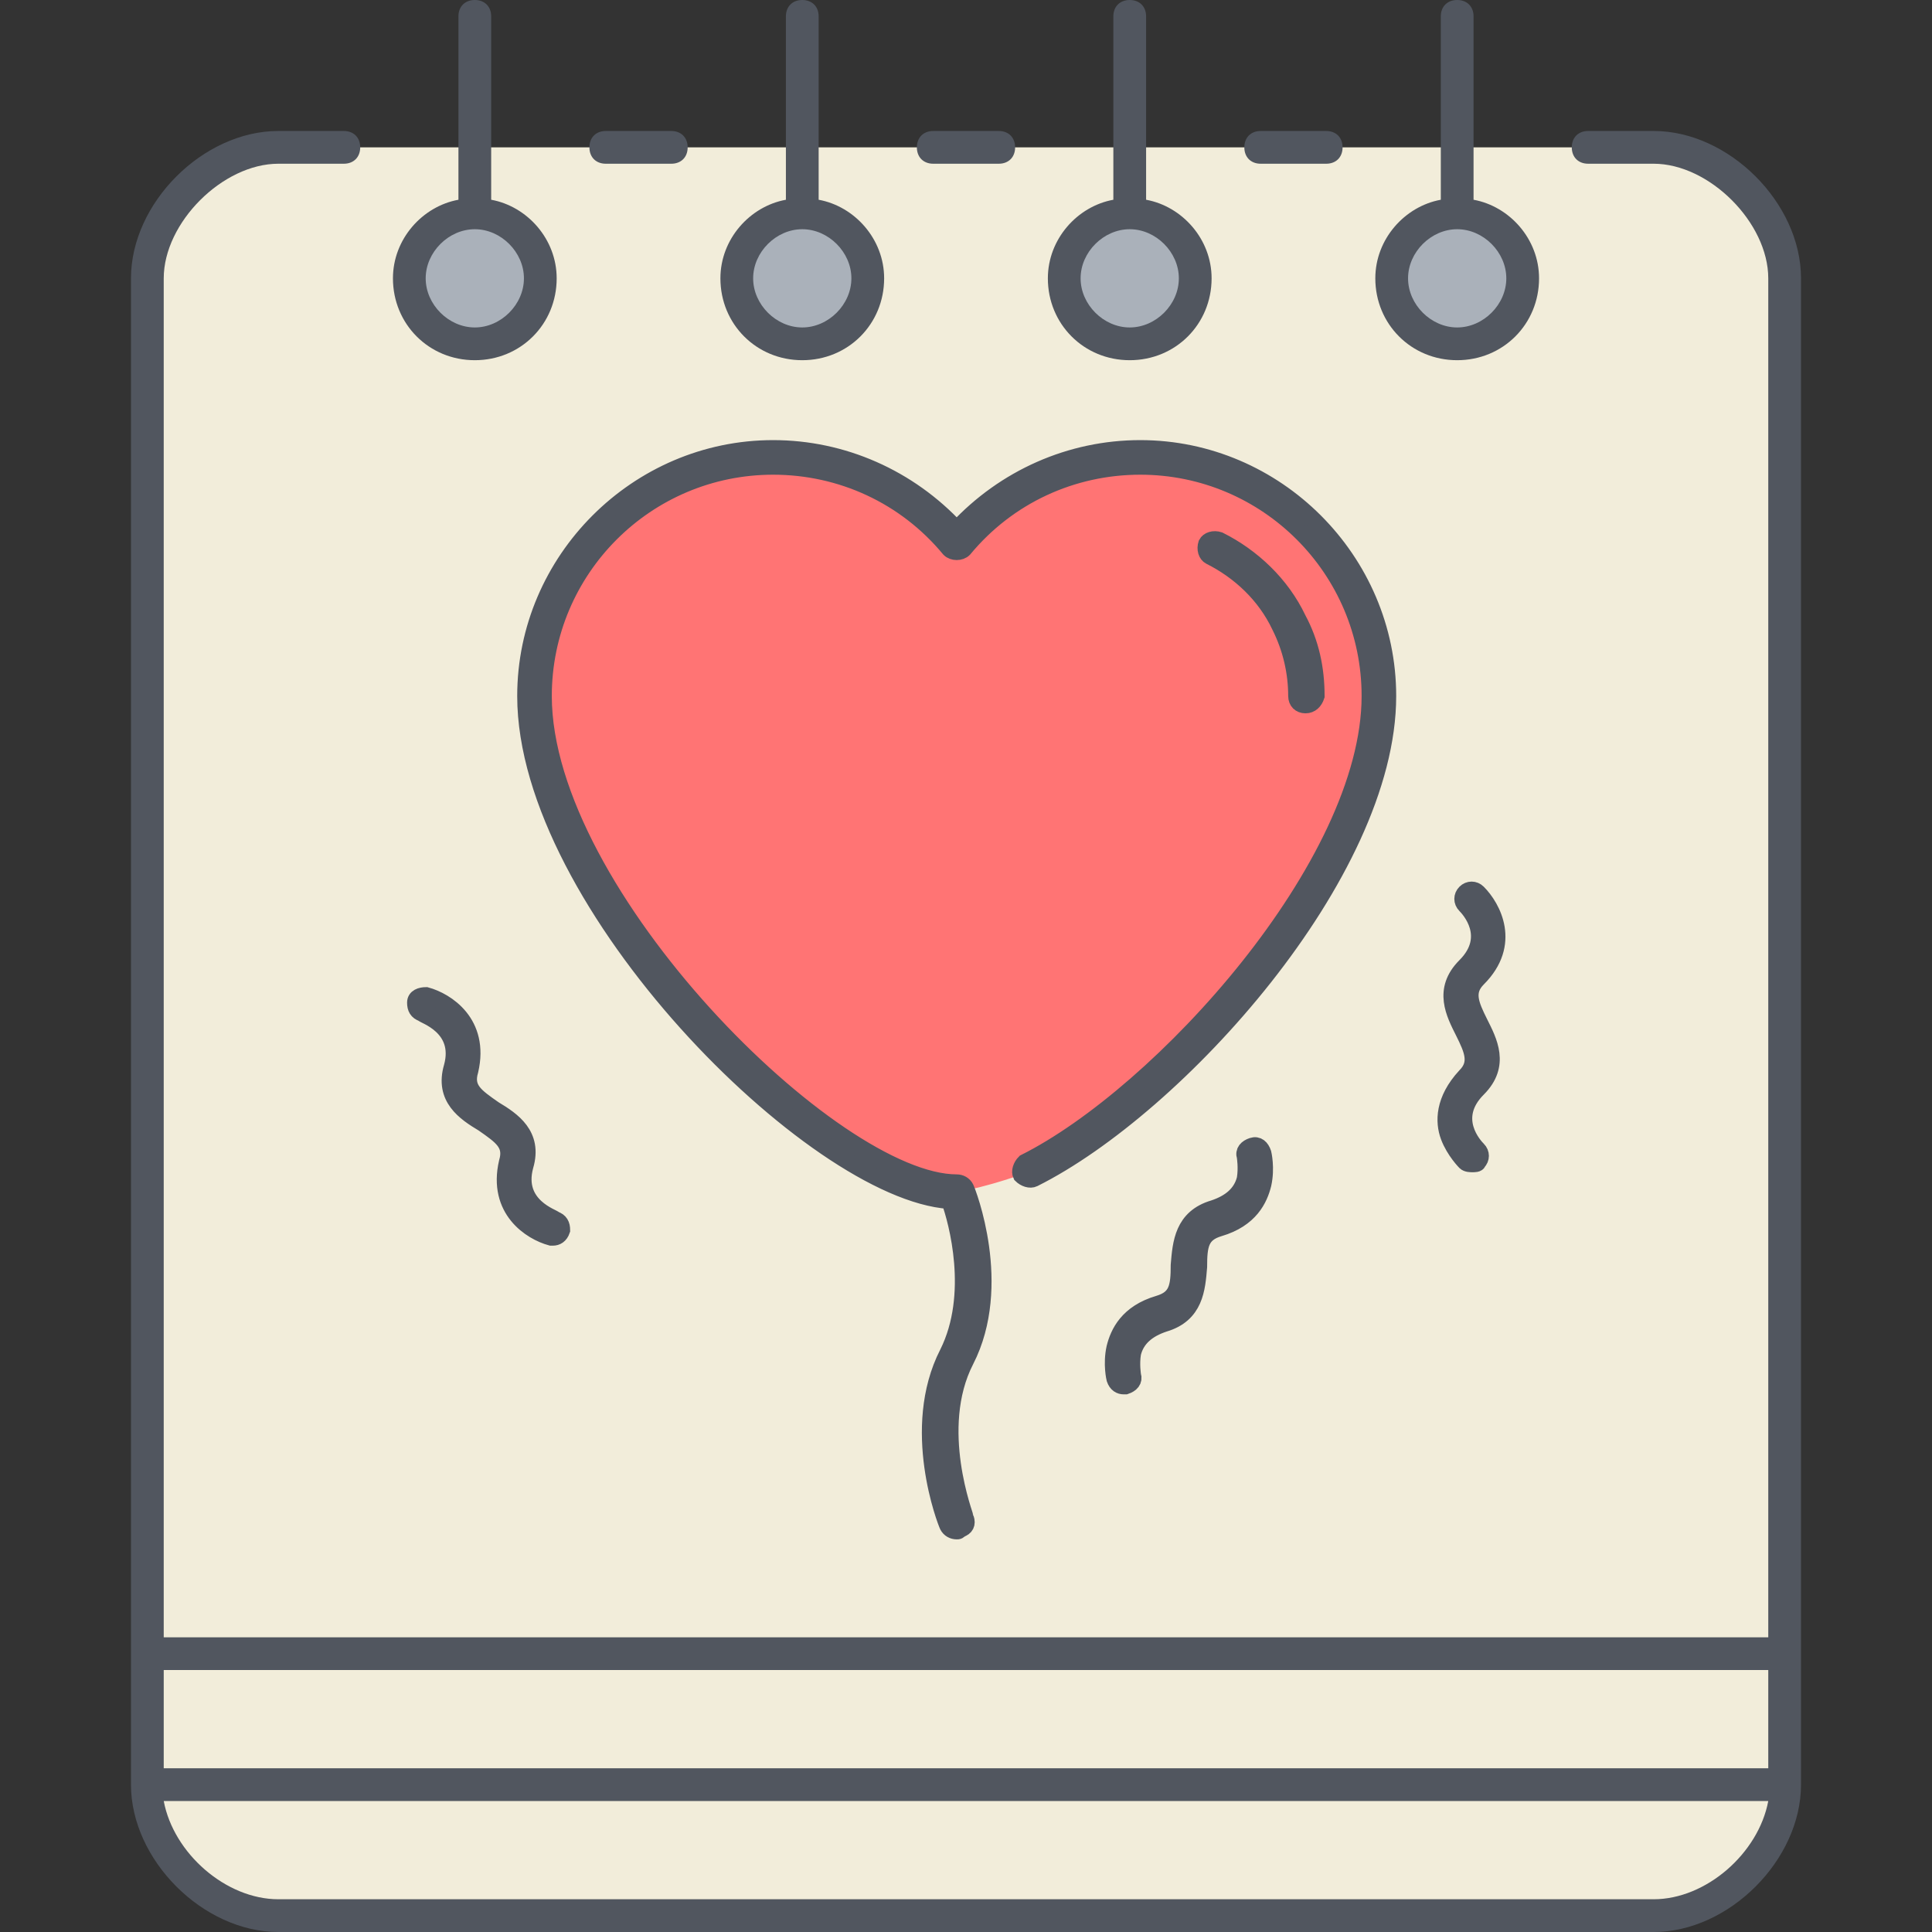
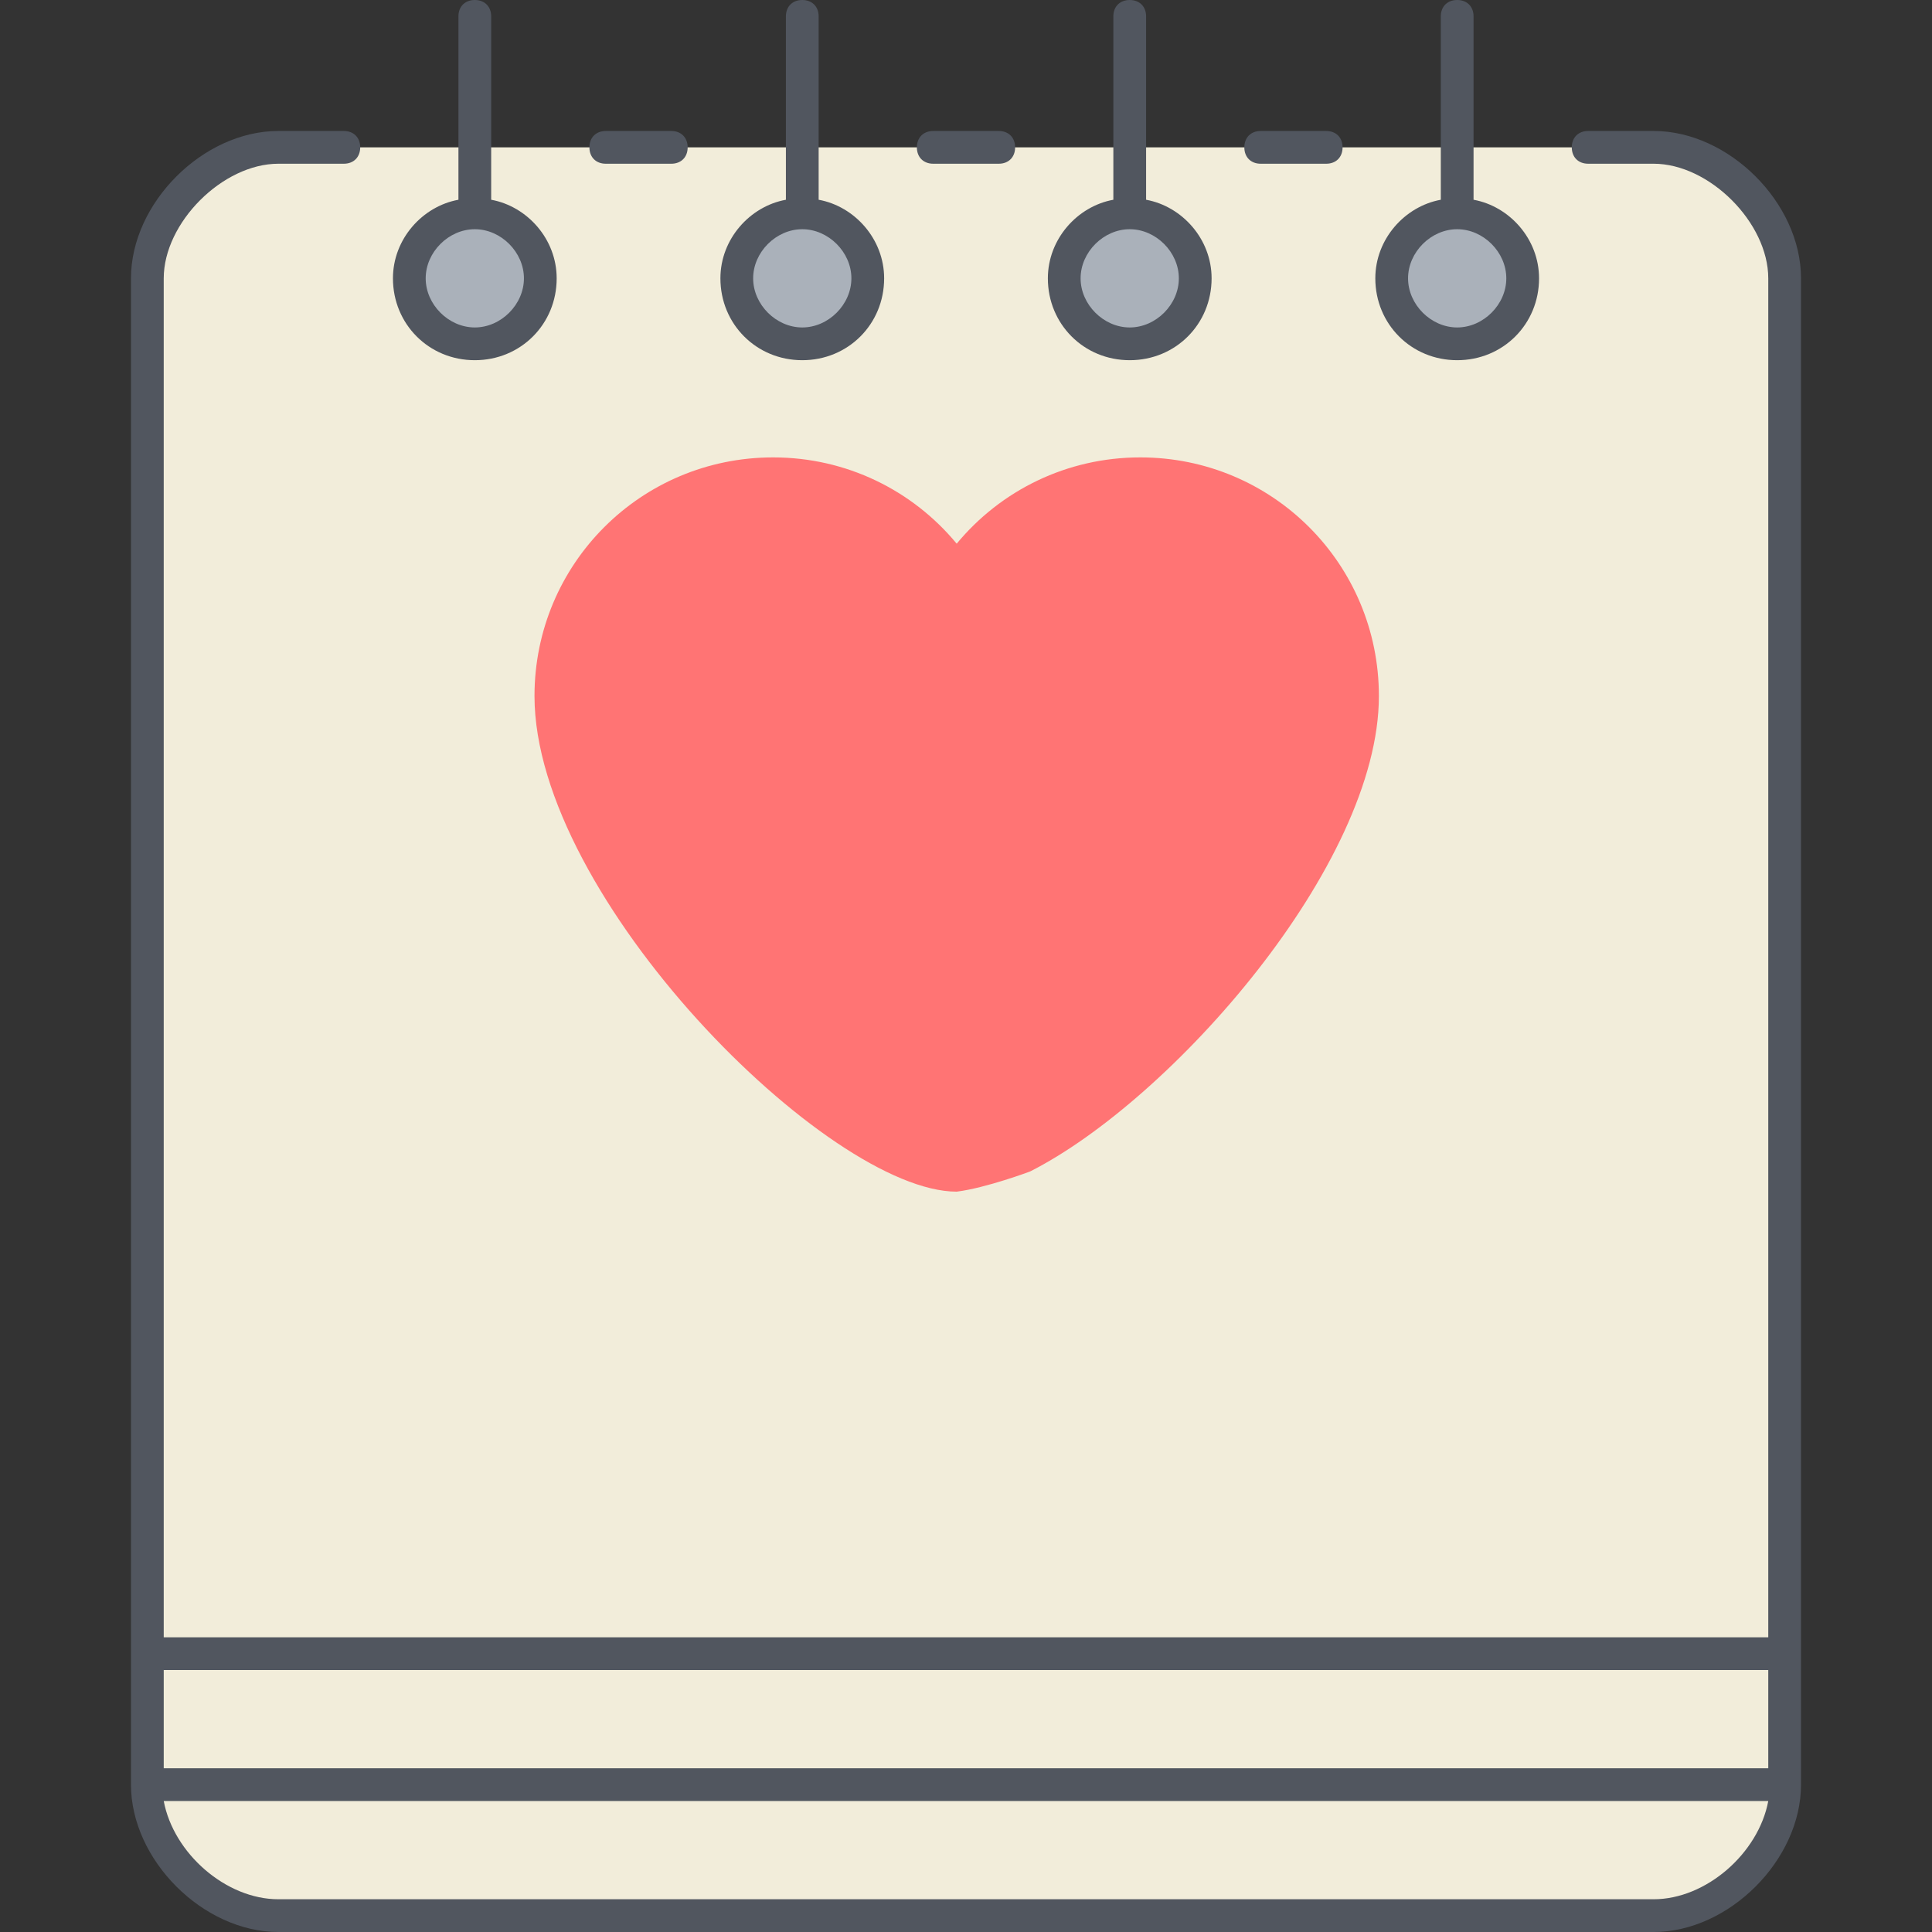
<svg xmlns="http://www.w3.org/2000/svg" version="1.1" id="Layer_1" x="0px" y="0px" width="595.281px" height="595.281px" viewBox="0 0 595.281 595.281" xml:space="preserve">
  <rect x="0" y="0" width="595.281" height="595.281" fill="#333333" stroke="none" />
  <g transform="translate(5 5)">
    <path fill="#F2EDDA" d="M494.429,40.403h10.09c20.181,0,40.357,20.18,40.357,40.358v423.76H40.403V80.76 c0-20.178,20.179-40.358,40.357-40.358h30.269L494.429,40.403L494.429,40.403z M40.403,544.878h504.476v-40.357H40.403V544.878z M40.403,544.878h504.476c0,20.18-20.18,40.357-40.358,40.357H80.761C60.582,585.236,40.403,565.056,40.403,544.878z" />
    <path fill="#AAB1BA" d="M141.297,60.582c11.099,0,20.179,9.081,20.179,20.179s-9.081,20.178-20.179,20.178 c-11.099,0-20.18-9.081-20.18-20.179C121.118,69.661,130.2,60.582,141.297,60.582z M443.982,60.582 c11.1,0,20.18,9.081,20.18,20.179s-9.08,20.178-20.18,20.178c-11.101,0-20.181-9.081-20.181-20.179 C423.802,69.661,432.884,60.582,443.982,60.582z M242.193,60.582c11.099,0,20.179,9.081,20.179,20.179s-9.082,20.178-20.179,20.178 c-11.097,0-20.179-9.081-20.179-20.179C222.014,69.661,231.094,60.582,242.193,60.582z M343.087,60.582 c11.1,0,20.18,9.081,20.18,20.179s-9.08,20.178-20.18,20.178s-20.18-9.081-20.18-20.179 C322.908,69.661,331.988,60.582,343.087,60.582z" />
  </g>
  <path fill="#51565F" d="M509.519,595.281H85.76c-23.206,0-45.403-22.197-45.403-45.402V85.76c0-23.207,22.197-45.403,45.403-45.403 h20.179c3.027,0,5.045,2.018,5.045,5.045s-2.019,5.045-5.045,5.045H85.76c-17.152,0-35.313,18.161-35.313,35.313v418.716h494.385 V85.76c0-17.153-18.16-35.314-35.313-35.314h-20.18c-3.026,0-5.045-2.018-5.045-5.045s2.019-5.045,5.045-5.045h20.18 c23.205,0,45.402,22.197,45.402,45.403v464.115C554.921,573.083,532.724,595.281,509.519,595.281z M50.448,554.921 c3.027,16.145,19.17,30.27,35.313,30.27h423.759c16.144,0,32.285-14.125,35.313-30.27H50.448z M50.448,544.833h494.384v-30.27 H50.448V544.833z M448.982,110.985c-14.125,0-25.224-11.099-25.224-25.223c0-12.107,9.08-22.196,20.178-24.215V5.045 c0-3.027,2.021-5.045,5.048-5.045c3.024,0,5.043,2.019,5.043,5.045v56.501c11.1,2.019,20.18,12.107,20.18,24.215 C474.207,99.886,463.107,110.985,448.982,110.985z M448.982,70.626c-8.072,0-15.136,7.062-15.136,15.134 c0,8.072,7.063,15.134,15.136,15.134c8.071,0,15.135-7.062,15.135-15.134C464.117,77.689,457.054,70.626,448.982,70.626z M348.087,110.985c-14.125,0-25.223-11.099-25.223-25.223c0-12.107,9.08-22.196,20.178-24.215V5.045c0-3.027,2.02-5.045,5.047-5.045 c3.025,0,5.045,2.019,5.045,5.045v56.501c11.099,2.019,20.181,12.107,20.181,24.215C373.31,99.886,362.212,110.985,348.087,110.985z M348.087,70.626c-8.072,0-15.135,7.062-15.135,15.134c0,8.072,7.063,15.134,15.135,15.134s15.135-7.062,15.135-15.134 C363.222,77.689,356.16,70.626,348.087,70.626z M247.193,110.985c-14.125,0-25.223-11.099-25.223-25.223 c0-12.107,9.081-22.196,20.179-24.215V5.045c0-3.027,2.018-5.045,5.045-5.045c3.026,0,5.045,2.019,5.045,5.045v56.501 c11.099,2.019,20.179,12.107,20.179,24.215C272.416,99.886,261.317,110.985,247.193,110.985z M247.193,70.626 c-8.072,0-15.134,7.062-15.134,15.134c0,8.072,7.063,15.134,15.134,15.134c8.071,0,15.134-7.062,15.134-15.134 C262.327,77.689,255.264,70.626,247.193,70.626z M146.297,110.985c-14.126,0-25.224-11.099-25.224-25.223 c0-12.107,9.081-22.196,20.18-24.215V5.045c0-3.027,2.018-5.045,5.045-5.045c3.026,0,5.044,2.019,5.044,5.045v56.501 c11.099,2.019,20.179,12.107,20.179,24.215C171.521,99.886,160.423,110.985,146.297,110.985z M146.297,70.626 c-8.072,0-15.134,7.062-15.134,15.134c0,8.072,7.062,15.134,15.134,15.134c8.072,0,15.134-7.062,15.134-15.134 C161.432,77.689,154.369,70.626,146.297,70.626z M408.625,50.448h-20.18c-3.027,0-5.045-2.019-5.045-5.045s2.018-5.045,5.045-5.045 h20.18c3.027,0,5.045,2.018,5.045,5.045S411.652,50.448,408.625,50.448z M307.73,50.448H287.55c-3.027,0-5.045-2.019-5.045-5.045 s2.018-5.045,5.045-5.045h20.181c3.026,0,5.045,2.018,5.045,5.045S310.757,50.448,307.73,50.448z M206.834,50.448h-20.179 c-3.027,0-5.045-2.019-5.045-5.045s2.018-5.045,5.045-5.045h20.179c3.027,0,5.045,2.018,5.045,5.045S209.861,50.448,206.834,50.448z " />
  <path fill="#FF7474" d="M351.335,140.931c40.723,0,73.526,32.804,73.526,73.527c0,52.035-63.911,124.43-107.463,146.488 c0,0-13.574,5.09-22.624,6.221c-39.591,0-130.086-90.494-130.086-152.709c0-40.723,32.804-73.527,73.527-73.527 c22.624,0,42.985,10.181,56.559,26.583C308.35,151.112,328.711,140.931,351.335,140.931" />
-   <path fill="#51565F" stroke="#51565F" stroke-width="5" stroke-miterlimit="10" d="M294.776,471.804 c-1.131,0-2.262-0.566-2.828-1.697c-0.564-1.131-11.877-29.977,0-53.166c9.049-18.1,2.828-40.723,0.565-46.943 c-41.854-2.828-130.651-91.625-130.651-155.538c0-41.854,34.501-76.355,76.355-76.355c21.493,0,41.854,9.049,56.559,24.886 c14.707-15.837,35.067-24.886,56.56-24.886c41.854,0,76.355,34.501,76.355,76.355c0,54.862-65.044,126.692-109.159,148.751 c-1.133,0.564-2.828,0-3.96-1.131c-0.564-1.133,0-2.828,1.132-3.959c41.854-20.928,106.33-91.627,106.33-143.661 c0-39.026-31.672-70.699-70.698-70.699c-20.927,0-40.724,9.049-54.298,25.452c-1.131,1.131-3.393,1.131-4.524,0 c-13.574-16.403-33.37-25.452-54.296-25.452c-39.026,0-70.699,31.673-70.699,70.699c0,61.084,89.364,149.882,127.258,149.882 c1.132,0,2.262,0.564,2.829,1.697c0.565,1.131,11.878,29.979,0,53.164c-10.747,20.928,0,48.076,0,48.643 c0.565,1.697,0,2.828-1.696,3.395C295.341,471.804,295.341,471.804,294.776,471.804z M346.245,427.123 c-1.131,0-2.262-0.564-2.827-2.262c0,0-1.132-4.525,0-9.615c1.131-4.525,3.958-10.746,13.573-13.576 c5.656-1.695,6.223-5.09,6.223-11.877c0.564-6.787,1.131-14.705,10.746-17.531c5.09-1.697,8.483-4.525,9.615-9.051 c0.563-3.393,0-6.787,0-6.787c-0.566-1.695,0.563-2.828,2.262-3.393c1.696-0.566,2.828,0.564,3.395,2.262c0,0,1.132,4.525,0,9.615 c-1.132,4.525-3.961,10.746-13.575,13.574c-5.654,1.697-6.222,5.09-6.222,11.877c-0.564,6.787-1.132,14.705-10.746,17.533 c-5.09,1.695-8.483,4.523-9.614,9.049c-0.566,3.395,0,6.789,0,6.789c0.564,1.695-0.566,2.826-2.263,3.393H346.245L346.245,427.123z M170.346,381.308h-0.565c-6.222-1.695-16.968-8.482-13.574-23.188c1.697-5.656-1.697-7.92-7.353-11.879 c-5.655-3.395-12.442-7.918-9.615-17.533c3.394-12.441-9.049-15.836-9.049-16.4c-1.696-0.566-2.262-1.697-2.262-3.395 c0-1.699,1.697-2.264,3.394-2.264c6.221,1.697,16.968,8.484,13.574,23.189c-1.697,5.656,1.696,7.92,7.353,11.879 c5.656,3.393,12.443,7.918,9.615,17.531c-3.394,12.443,9.049,15.838,9.049,16.402c1.696,0.566,2.262,1.697,2.262,3.395 C172.608,380.744,171.477,381.308,170.346,381.308z M453.708,358.685c-0.564,0-1.695,0-2.262-0.564c0,0-3.394-3.395-5.09-7.92 c-1.697-4.523-1.697-11.311,5.09-18.664c3.959-3.959,2.262-7.918-0.564-13.574c-2.828-5.654-6.788-13.008,0.564-20.359 c9.049-9.051,1.132-17.535,0-18.666c-1.131-1.131-1.131-2.828,0-3.957c1.132-1.132,2.828-1.133,3.959,0 c4.524,4.524,10.746,15.836,0,26.582c-3.959,3.961-2.263,7.92,0.564,13.576c2.829,5.654,6.787,13.008-0.564,20.359 c-9.049,9.049-1.131,17.533,0,18.664c1.132,1.131,1.132,2.828,0,3.959C455.405,358.685,454.274,358.685,453.708,358.685z M402.239,217.287c-1.696,0-2.827-1.131-2.827-2.828c0-7.354-1.697-14.706-5.093-21.493c-4.522-9.614-12.441-16.968-21.491-21.493 c-1.131-0.566-1.697-2.262-1.131-3.959c0.563-1.131,2.262-1.697,3.958-1.131c10.181,5.09,19.229,13.574,24.32,24.32 c3.958,7.353,5.655,15.271,5.655,23.754C405.067,216.156,403.936,217.287,402.239,217.287z" />
</svg>